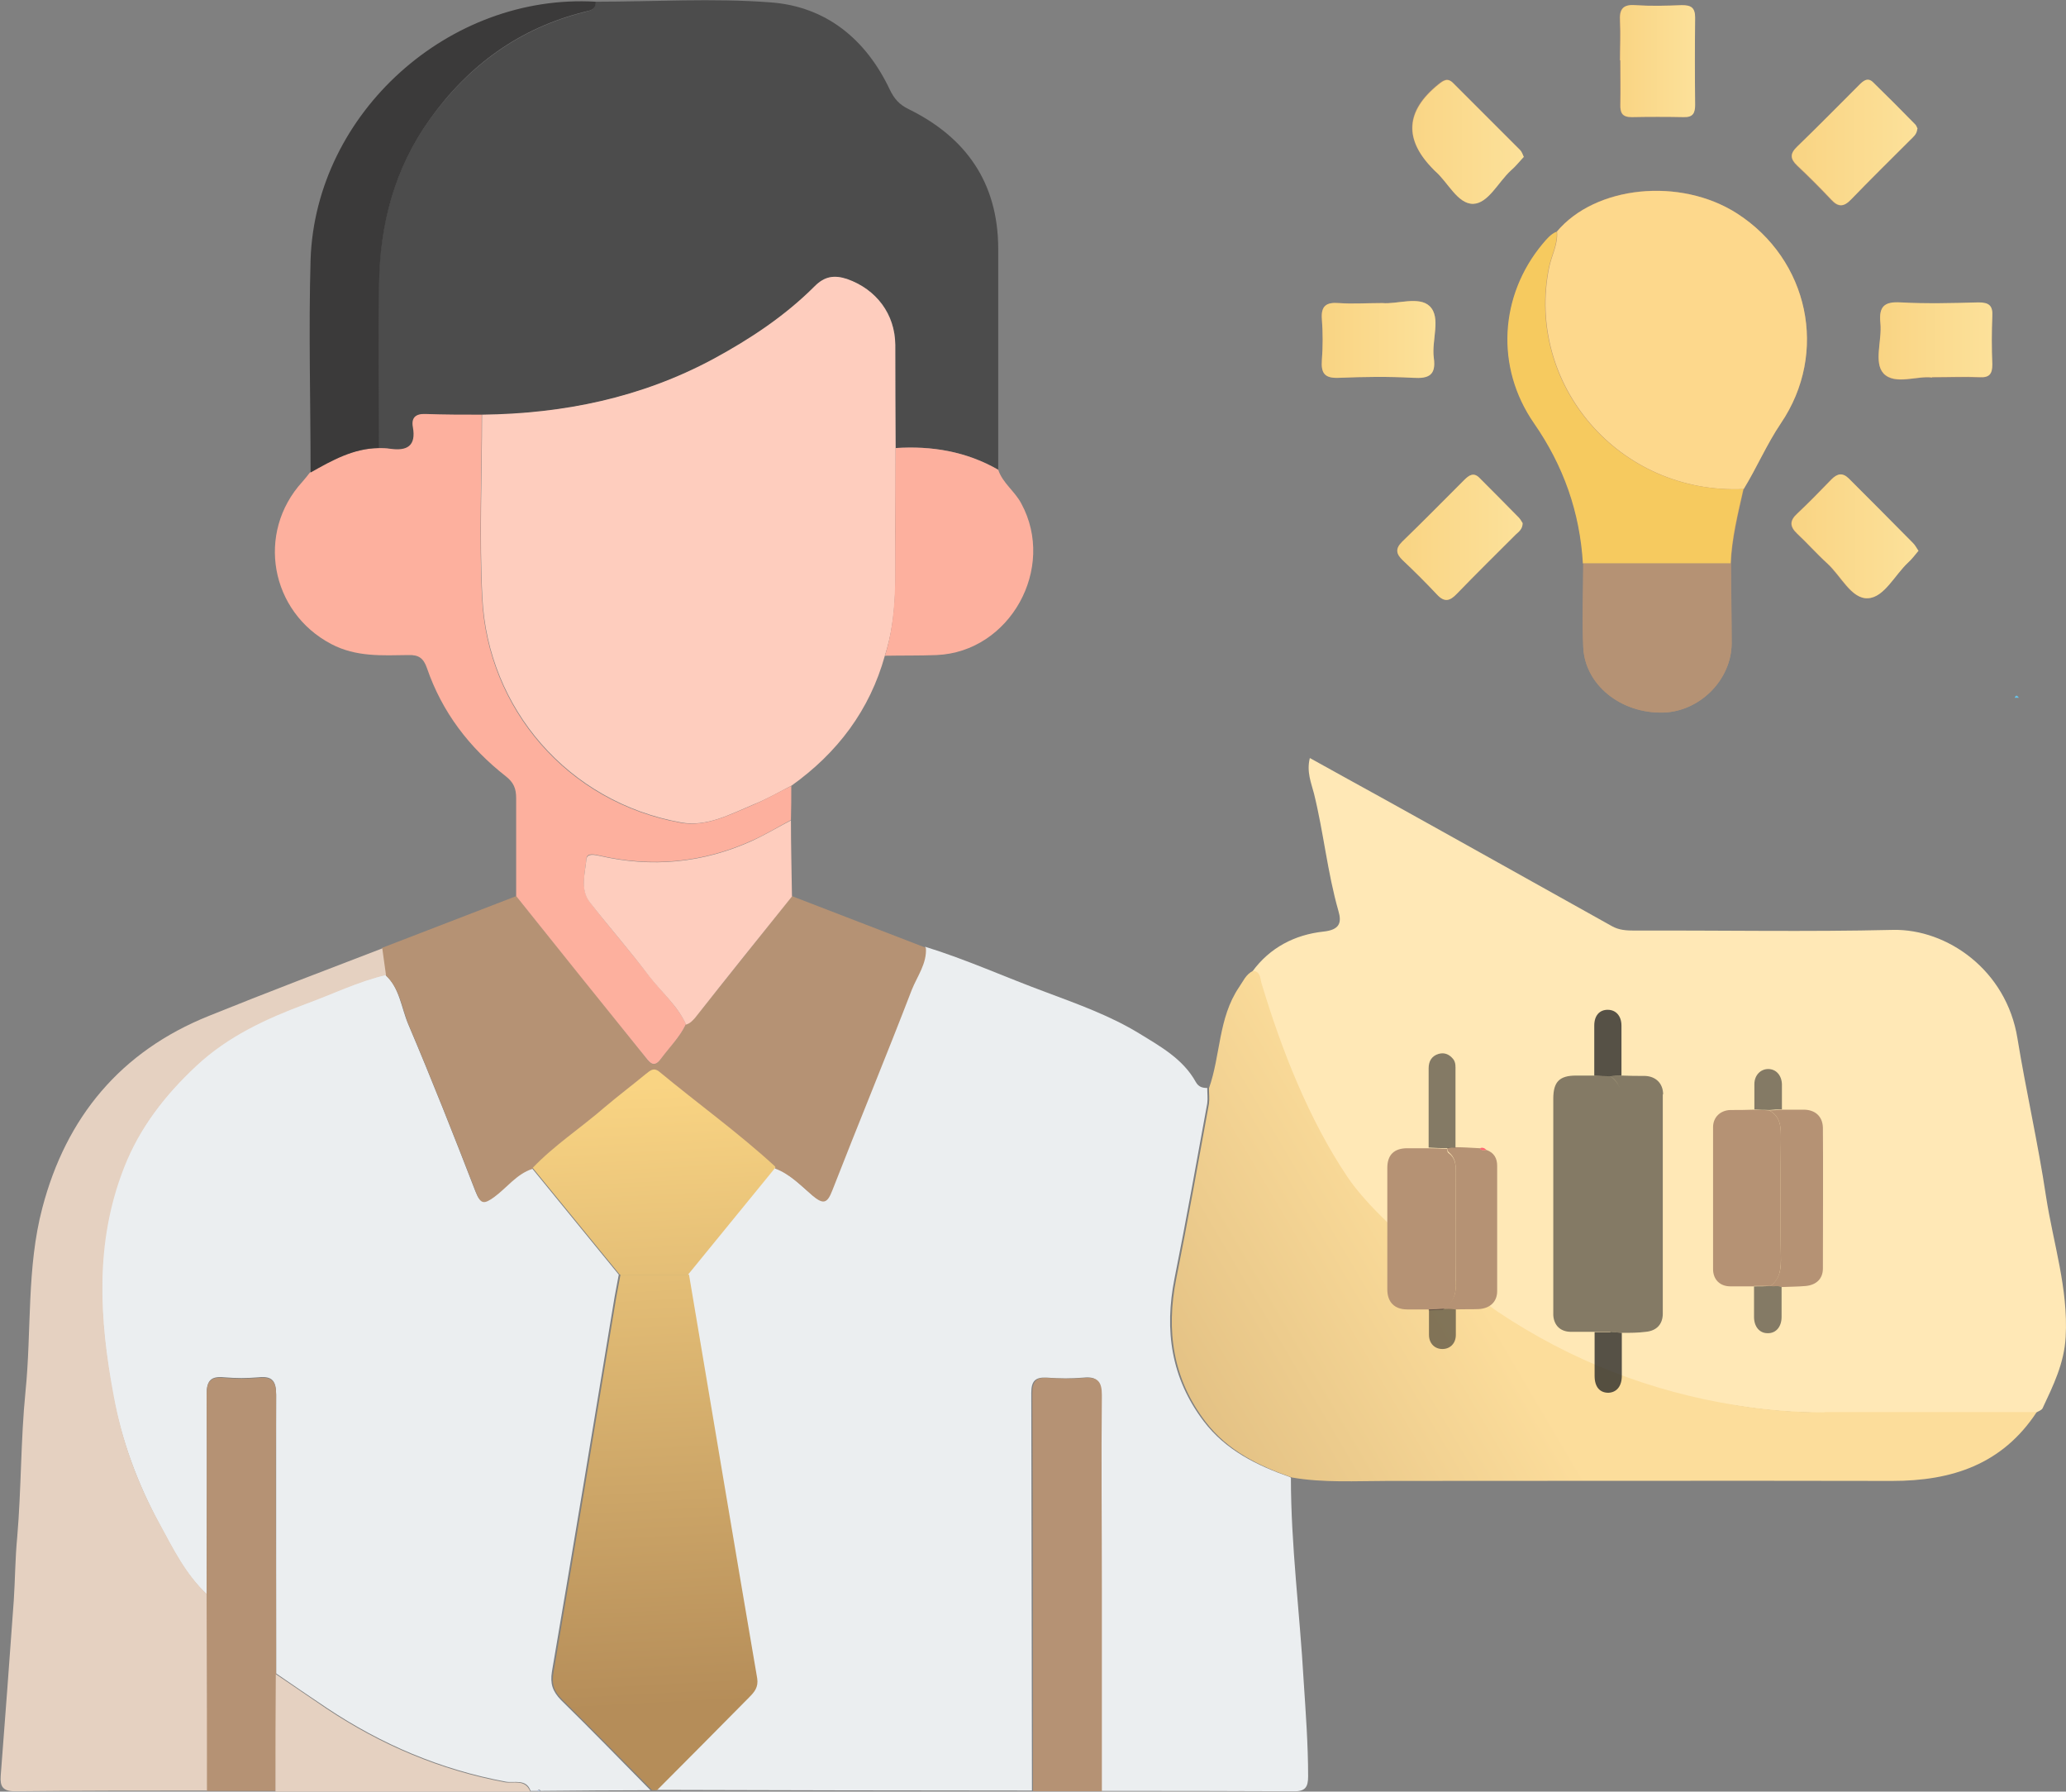
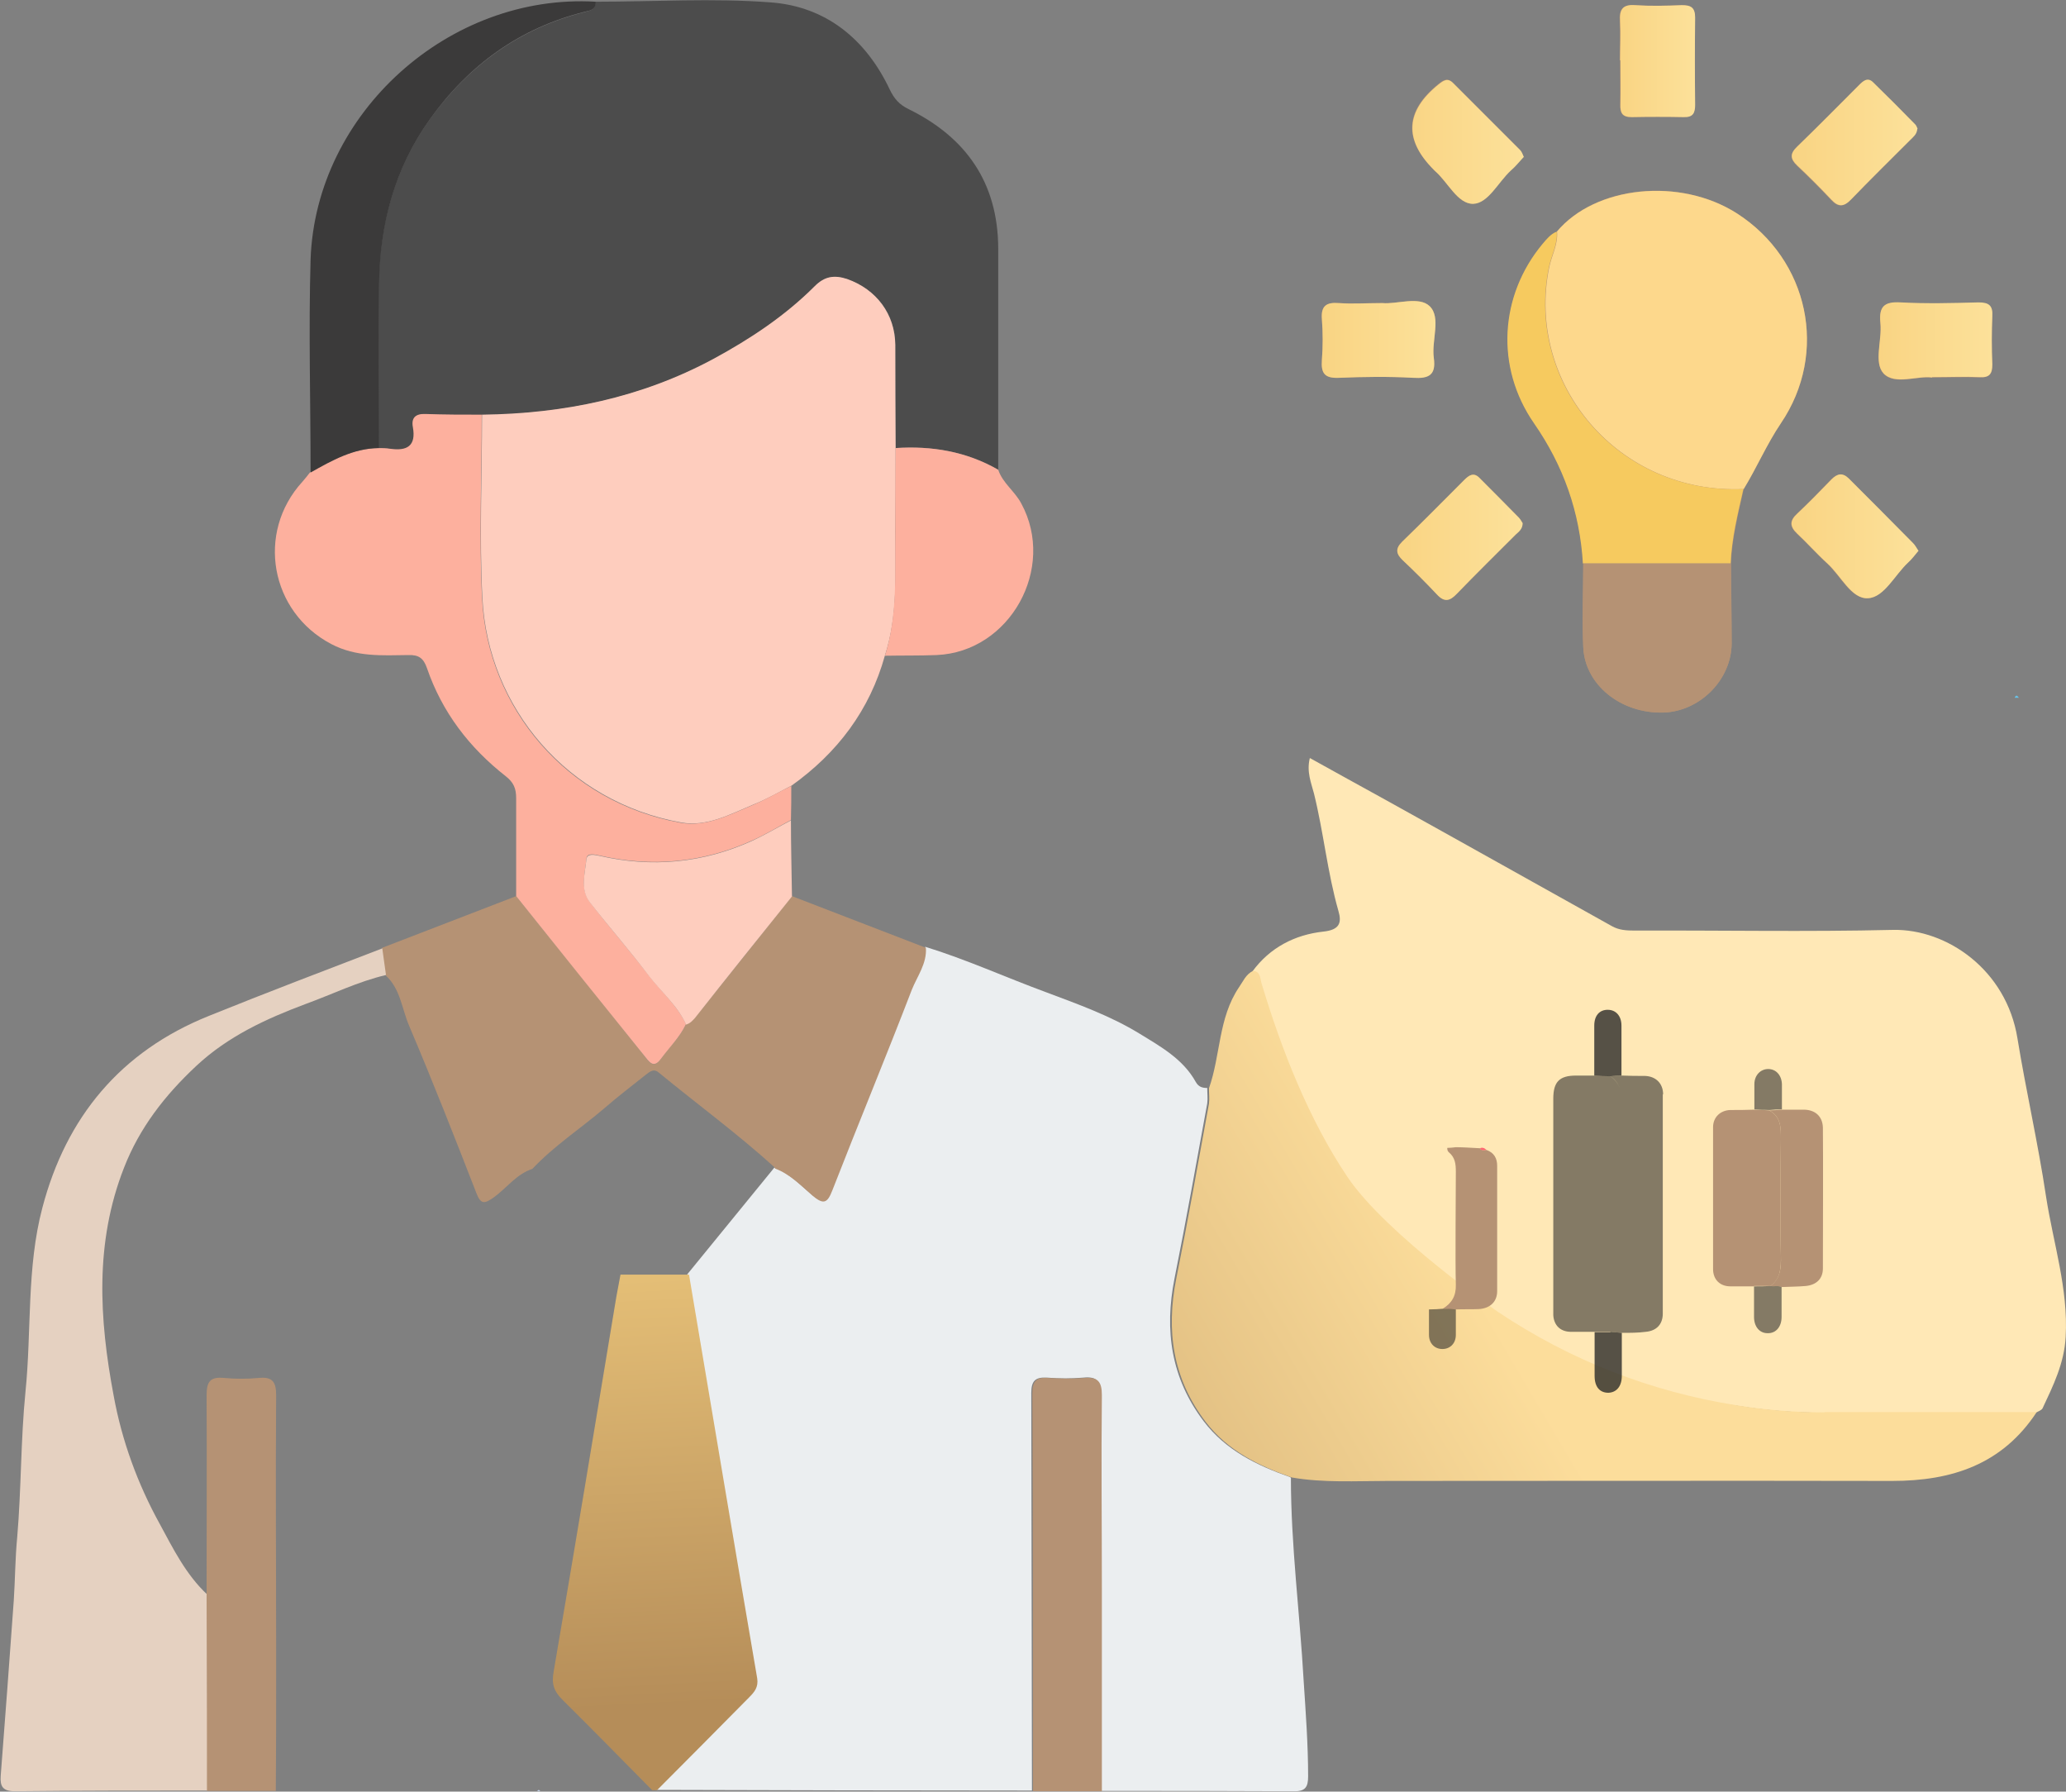
<svg xmlns="http://www.w3.org/2000/svg" xmlns:xlink="http://www.w3.org/1999/xlink" id="b" data-name="Layer 2" viewBox="0 0 60 52.02">
  <rect x="0" y="0" width="60" height="52.02" fill="#808080" stroke="none" />
  <defs>
    <style>
      .n {
        fill: #fdd88c;
      }

      .n, .o, .p, .q, .r, .s, .t, .u, .v, .w, .x, .y, .z, .aa, .ab, .ac, .ad, .ae, .af, .ag, .ah, .ai, .aj, .ak, .al {
        stroke-width: 0px;
      }

      .o {
        fill: #f6ca5f;
      }

      .p {
        fill: #67c3e8;
      }

      .q {
        fill: #3b3a3a;
      }

      .r {
        fill: #fecdbe;
      }

      .s {
        opacity: .78;
      }

      .s, .aa {
        fill: #272727;
      }

      .t {
        fill: #c1cfe7;
      }

      .u {
        fill: #fdb09e;
      }

      .v {
        fill: #ffe8b6;
      }

      .w {
        fill: #4c4c4c;
      }

      .x {
        fill: #fd6570;
      }

      .y {
        fill: #e5d1c1;
      }

      .z {
        fill: #ebeef0;
      }

      .aa {
        opacity: .57;
      }

      .ab {
        fill: url(#e);
      }

      .ac {
        fill: url(#f);
      }

      .ad {
        fill: url(#d);
      }

      .ae {
        fill: url(#j);
      }

      .af {
        fill: url(#i);
      }

      .ag {
        fill: url(#h);
      }

      .ah {
        fill: url(#m);
      }

      .ai {
        fill: url(#g);
      }

      .aj {
        fill: url(#k);
      }

      .ak {
        fill: url(#l);
      }

      .al {
        fill: #b59274;
      }
    </style>
    <linearGradient id="d" data-name="未命名漸層 2024" x1="43.02" y1="37.66" x2="20.67" y2="50.83" gradientUnits="userSpaceOnUse">
      <stop offset="0" stop-color="#fcdd9b" />
      <stop offset="1" stop-color="#b58d59" />
    </linearGradient>
    <linearGradient id="e" data-name="未命名漸層 9" x1="18.1" y1="31.56" x2="19.05" y2="49.56" gradientUnits="userSpaceOnUse">
      <stop offset="0" stop-color="#f9d483" />
      <stop offset="1" stop-color="#b58d59" />
    </linearGradient>
    <linearGradient id="f" data-name="未命名漸層 11" x1="52.03" y1="15.57" x2="55.71" y2="15.57" gradientUnits="userSpaceOnUse">
      <stop offset="0" stop-color="#f9d483" />
      <stop offset="1" stop-color="#fce19a" />
    </linearGradient>
    <linearGradient id="g" data-name="未命名漸層 11" x1="40.67" y1="4.12" x2="44.25" y2="4.12" xlink:href="#f" />
    <linearGradient id="h" data-name="未命名漸層 11" x1="52.04" y1="4.14" x2="55.68" y2="4.14" xlink:href="#f" />
    <linearGradient id="i" data-name="未命名漸層 11" x1="40.58" y1="15.6" x2="44.22" y2="15.6" xlink:href="#f" />
    <linearGradient id="j" data-name="未命名漸層 11" x1="47.04" y1="1.77" x2="49.21" y2="1.77" xlink:href="#f" />
    <linearGradient id="k" data-name="未命名漸層 11" x1="38.39" y1="9.85" x2="41.7" y2="9.85" xlink:href="#f" />
    <linearGradient id="l" data-name="未命名漸層 11" x1="54.55" y1="9.9" x2="57.86" y2="9.9" xlink:href="#f" />
    <linearGradient id="m" data-name="未命名漸層 9" x1="18.87" y1="31.52" x2="19.82" y2="49.52" xlink:href="#e" />
  </defs>
  <g id="c" data-name="Layer 1">
    <g>
      <path class="al" d="M45.98,16.36c0,.81-.04,1.62,0,2.42.04,1.1,1.09,1.94,2.32,1.91,1.07-.03,1.98-.95,1.99-2.01,0-.77-.01-1.54-.02-2.32.03-.73.21-1.44.37-2.16.38-.63.66-1.3,1.08-1.91,1.39-2.05.81-4.74-1.27-6.09-1.65-1.06-4.12-.82-5.24.53-.17.07-.28.21-.4.35-1.25,1.5-1.38,3.57-.25,5.21.86,1.23,1.33,2.58,1.42,4.07ZM55.71,16c-.06-.09-.1-.17-.16-.23-.62-.62-1.24-1.24-1.86-1.87-.18-.18-.34-.15-.51.02-.32.33-.65.67-.99.99-.22.2-.23.37-.01.58.3.28.58.59.88.87.39.36.69,1.03,1.18,1.01.47-.02.78-.68,1.17-1.04.1-.09.19-.21.29-.33ZM44.25,4.56c-.05-.09-.07-.16-.11-.21-.65-.65-1.3-1.3-1.95-1.95-.16-.16-.28-.07-.42.04q-1.45,1.17-.14,2.48s.02.03.04.04c.38.33.65.96,1.1.95.45,0,.73-.63,1.1-.97.13-.12.24-.26.37-.39ZM55.68,3.75s-.03-.1-.07-.13c-.4-.41-.81-.82-1.22-1.22-.17-.16-.29-.04-.41.08-.6.6-1.19,1.2-1.8,1.79-.2.2-.19.35,0,.54.34.32.67.65.99.99.21.23.37.21.58,0,.56-.58,1.14-1.15,1.71-1.72.09-.09.19-.17.21-.32ZM44.22,15.19s-.06-.11-.11-.16c-.38-.38-.76-.76-1.14-1.15-.18-.18-.31-.08-.45.06-.6.6-1.19,1.2-1.8,1.79-.21.2-.17.35.02.54.34.32.67.65.99.99.22.24.38.19.58-.02.56-.58,1.14-1.15,1.71-1.72.09-.09.19-.17.2-.33ZM47.05,1.75c0,.43,0,.86,0,1.29,0,.24.06.37.33.36.5-.01,1.01-.01,1.51,0,.27,0,.33-.12.33-.36,0-.84-.01-1.69,0-2.53,0-.3-.12-.37-.39-.36-.45.01-.9.03-1.35,0-.38-.02-.46.14-.44.47.02.38,0,.75,0,1.13ZM40.15,8.8c-.48,0-.88.02-1.27,0-.36-.02-.53.08-.49.47.03.39.03.79,0,1.18-.03.39.08.54.5.52.72-.03,1.44-.04,2.15,0,.46.02.67-.09.6-.58-.07-.51.22-1.17-.12-1.5-.31-.3-.96-.05-1.37-.09ZM56.11,10.96c.52,0,.95-.01,1.38,0,.28.01.38-.1.37-.37-.02-.47-.02-.93,0-1.4.01-.31-.1-.4-.4-.4-.75.02-1.51.04-2.26,0-.48-.03-.64.12-.59.6.06.5-.2,1.14.09,1.46.33.35.99.05,1.41.12Z" />
      <path class="z" d="M37.49,42.91c0,1.97.26,3.93.37,5.89.06.92.13,1.85.13,2.78,0,.32-.09.44-.43.43-1.86-.01-3.73-.01-5.59-.01,0-1.97,0-3.93,0-5.9,0-1.87-.01-3.73,0-5.6,0-.4-.12-.54-.51-.5-.35.03-.7.03-1.05,0-.35-.02-.46.1-.46.45.01,3.85.01,7.69.02,11.54-3.65,0-7.3-.01-10.94-.02.89-.9,1.78-1.8,2.67-2.69.16-.16.28-.3.24-.56-.66-3.9-1.32-7.81-1.98-11.72.84-1.03,1.69-2.07,2.53-3.1.43.16.74.5,1.08.78.31.27.43.25.58-.14.76-1.95,1.56-3.88,2.31-5.83.15-.4.44-.76.41-1.22,1.2.37,2.34.89,3.51,1.32.93.35,1.86.68,2.71,1.2.62.38,1.27.74,1.64,1.41.08.14.19.17.33.17,0,.15.02.3,0,.45-.31,1.69-.61,3.39-.95,5.08-.3,1.51-.1,2.9.85,4.15.64.84,1.54,1.28,2.51,1.62Z" />
      <path class="v" d="M59.42,34.74c-.23-1.54-.58-3.06-.83-4.59-.32-1.99-2.05-3.18-3.61-3.15-2.5.06-5,.01-7.5.02-.24,0-.46-.01-.67-.13-2.19-1.22-4.38-2.45-6.58-3.67-.72-.4-1.44-.79-2.19-1.21-.1.4.04.72.12,1.03.28,1.13.39,2.29.71,3.41.1.34.04.55-.44.6-.82.09-1.55.46-2.06,1.16.23.03.21.22.25.37.58,1.93.1,6.68.74,7.35s2.4,3.64,2.4,3.64c.68.26,2.14.67,2.73,1.06,2.11,1.39,5.43-.22,7.91.18.85.14,1.71.21,2.57.21,2.05,0,4.1,0,6.15,0,.07-.04.17-.07.2-.13.31-.66.63-1.31.67-2.07.08-1.4-.36-2.72-.57-4.08Z" />
-       <path class="z" d="M18.94,51.98c-1.08,0-2.16.01-3.24.02-.03-.05-.06-.05-.09,0-.07,0-.14,0-.2,0-.13-.37-.49-.22-.73-.27-1.88-.35-3.6-1.08-5.19-2.14-.49-.33-.98-.66-1.47-1,0-.23,0-.47,0-.7,0-2.47,0-4.93,0-7.4,0-.4-.12-.54-.51-.5-.33.03-.67.03-1,0-.4-.04-.51.11-.51.5.02,1.93,0,3.86,0,5.8-.62-.57-.99-1.33-1.38-2.05-.63-1.17-1.09-2.41-1.34-3.73-.41-2.23-.55-4.44.3-6.61.46-1.16,1.2-2.11,2.1-2.96.92-.86,2.03-1.38,3.18-1.8.78-.29,1.52-.65,2.33-.84.42.39.46.96.67,1.45.68,1.6,1.32,3.22,1.95,4.85.14.35.24.33.52.13.37-.27.65-.67,1.11-.82.84,1.03,1.69,2.07,2.53,3.1-.04.21-.08.43-.12.64-.6,3.63-1.2,7.26-1.82,10.88-.06.36.02.58.26.83.88.86,1.74,1.75,2.6,2.62Z" />
      <path class="w" d="M17.3.05c1.7,0,3.4-.11,5.09.02,1.6.12,2.76,1.07,3.45,2.53.13.27.28.44.55.57,1.67.82,2.59,2.14,2.6,4.03,0,2.15,0,4.3,0,6.44-.93-.53-1.93-.7-2.98-.63,0-1,0-1.99-.01-2.99,0-.9-.55-1.62-1.4-1.91-.37-.13-.65-.09-.94.21-.86.87-1.87,1.54-2.94,2.11-2.09,1.12-4.35,1.59-6.71,1.62-.55,0-1.1,0-1.64-.02-.29-.01-.41.1-.36.38.1.55-.16.7-.66.63-.11-.02-.23-.01-.35-.02,0-1.58-.01-3.16,0-4.74.02-1.74.44-3.36,1.47-4.8,1.14-1.58,2.62-2.66,4.51-3.13.18-.05.32-.07.31-.29Z" />
      <path class="r" d="M14.01,12.04c2.36-.03,4.61-.49,6.71-1.62,1.07-.58,2.08-1.25,2.94-2.11.29-.29.57-.33.94-.21.85.3,1.39,1.02,1.4,1.91,0,1,0,1.99.01,2.99,0,.81,0,1.62-.01,2.44,0,1.21.08,2.42-.3,3.59-.44,1.59-1.38,2.83-2.71,3.78-.37.19-.73.4-1.11.55-.67.28-1.36.66-2.1.52-3.29-.59-5.61-3.32-5.77-6.52-.09-1.77-.01-3.56-.01-5.33Z" />
      <path class="ad" d="M52.98,41.01c-.86,0-1.72-.07-2.57-.21-2.49-.4-4.77-1.29-6.88-2.69,0,0-3.28-2.27-4.4-3.94s-1.91-3.68-2.49-5.61c-.05-.15-.02-.35-.25-.37-.21.1-.29.31-.41.48-.6.89-.53,1.97-.87,2.93,0,.15.02.3,0,.45-.31,1.69-.61,3.39-.95,5.08-.3,1.51-.1,2.9.85,4.15.64.84,1.54,1.28,2.51,1.62.92.16,1.86.1,2.79.1,4.88,0,9.76-.01,14.64,0,1.74,0,3.2-.48,4.2-2-2.05,0-4.1,0-6.15,0Z" />
      <path class="y" d="M11.21,28.31c-.81.19-1.56.56-2.33.84-1.15.43-2.26.94-3.18,1.8-.91.85-1.65,1.8-2.1,2.96-.85,2.17-.72,4.38-.3,6.61.24,1.32.7,2.57,1.34,3.73.39.72.76,1.47,1.38,2.05,0,1.9,0,3.79.01,5.69-1.87,0-3.73,0-5.6.02-.35,0-.43-.14-.41-.44.13-1.7.26-3.4.38-5.1.04-.61.04-1.22.1-1.84.12-1.4.1-2.82.24-4.22.18-1.78.03-3.6.49-5.34.69-2.63,2.27-4.54,4.83-5.57,1.68-.68,3.37-1.32,5.06-1.97.04.26.07.52.11.79Z" />
      <path class="al" d="M11.21,28.31c-.04-.26-.07-.52-.11-.79,1.3-.5,2.6-1,3.89-1.5,1.24,1.54,2.48,3.08,3.71,4.62.13.17.27.42.49.11.24-.34.55-.62.73-1.01.12-.03.2-.11.27-.2.94-1.17,1.88-2.35,2.81-3.52,1.3.5,2.6,1,3.89,1.5.03.46-.25.82-.41,1.22-.75,1.95-1.55,3.88-2.31,5.83-.15.39-.27.4-.58.14-.33-.29-.65-.62-1.08-.78,0-.01-.01-.03-.02-.04-1.07-.97-2.23-1.82-3.35-2.74-.16-.14-.27-.03-.39.06-.4.32-.81.63-1.2.97-.69.59-1.46,1.09-2.09,1.76-.46.15-.74.55-1.11.82-.28.2-.39.22-.52-.13-.63-1.62-1.27-3.25-1.95-4.85-.21-.49-.25-1.06-.67-1.45Z" />
      <path class="u" d="M19.92,29.74c-.18.38-.48.67-.73,1.01-.22.3-.35.06-.49-.11-1.24-1.54-2.48-3.08-3.71-4.62,0-.95,0-1.9,0-2.85,0-.27-.07-.45-.3-.63-1.06-.83-1.85-1.86-2.29-3.14-.1-.29-.24-.39-.54-.38-.76.01-1.52.06-2.24-.32-1.77-.93-2.19-3.23-.84-4.71.08-.09.15-.18.22-.27.62-.35,1.24-.7,1.98-.71.12,0,.23,0,.35.02.49.07.76-.08.66-.63-.05-.27.08-.39.36-.38.55.02,1.09.02,1.64.02,0,1.78-.08,3.56.01,5.33.16,3.2,2.47,5.93,5.77,6.52.74.13,1.43-.24,2.1-.52.38-.16.74-.37,1.11-.55,0,.33,0,.66-.01.99-.38.2-.75.43-1.14.6-1.42.64-2.9.78-4.42.43-.14-.03-.37-.09-.38.1-.04.42-.18.88.1,1.25.55.72,1.16,1.41,1.71,2.13.36.47.82.86,1.08,1.41Z" />
      <path class="ab" d="M18.94,51.98c-.87-.88-1.73-1.76-2.6-2.62-.25-.25-.33-.46-.26-.83.62-3.62,1.22-7.25,1.82-10.88.04-.21.08-.43.12-.64.66,0,1.33,0,1.99,0,.66,3.91,1.31,7.81,1.98,11.72.04.26-.08.4-.24.56-.89.9-1.78,1.8-2.67,2.69-.04,0-.08,0-.12,0Z" />
      <path class="q" d="M11,13.01c-.74.01-1.36.36-1.98.71,0-2.06-.06-4.13,0-6.19C9.17,3.27,13.05-.2,17.3.05c.01.22-.13.25-.31.29-1.9.47-3.38,1.55-4.51,3.13-1.03,1.44-1.45,3.06-1.47,4.8-.02,1.58,0,3.16,0,4.74Z" />
      <path class="al" d="M6.01,52c0-1.9,0-3.79-.01-5.69,0-1.93.01-3.86,0-5.8,0-.4.11-.54.51-.5.33.03.67.03,1,0,.39-.04.51.1.51.5-.02,2.47,0,4.93,0,7.4,0,.23,0,.47,0,.7,0,1.13,0,2.26-.01,3.39-.66,0-1.33,0-1.99,0Z" />
      <path class="al" d="M30,52c0-3.85,0-7.69-.02-11.54,0-.35.11-.48.46-.45.35.02.7.03,1.05,0,.39-.03.51.1.51.5-.02,1.87,0,3.73,0,5.6,0,1.97,0,3.93,0,5.9-.66,0-1.32,0-1.98,0Z" />
      <path class="u" d="M25.7,19.04c.37-1.17.29-2.39.3-3.59,0-.81,0-1.62.01-2.44,1.05-.07,2.06.1,2.98.63.13.39.48.62.67.98,1.02,1.88-.33,4.31-2.46,4.4-.5.02-1,.01-1.5.02Z" />
      <path class="r" d="M19.92,29.74c-.25-.55-.72-.94-1.08-1.41-.55-.73-1.15-1.41-1.71-2.13-.29-.37-.14-.83-.1-1.25.02-.18.24-.13.38-.1,1.52.35,3,.21,4.42-.43.39-.18.76-.4,1.14-.6,0,.74.02,1.47.03,2.21-.94,1.17-1.88,2.34-2.81,3.52-.08.09-.15.17-.27.2Z" />
-       <path class="y" d="M8,52c0-1.13,0-2.26.01-3.39.49.33.98.67,1.47,1,1.59,1.06,3.31,1.79,5.19,2.14.23.04.59-.1.73.27-2.47,0-4.93,0-7.4,0Z" />
      <path class="p" d="M58.51,20.26c.04-.1.08-.06.12,0-.04,0-.08,0-.12,0Z" />
      <path class="t" d="M15.6,52.01c.03-.05.06-.05.09,0,0,0-.05,0-.05,0h-.05Z" />
      <path class="n" d="M45.21,6.73c1.12-1.34,3.59-1.59,5.24-.53,2.08,1.34,2.66,4.04,1.27,6.09-.41.61-.7,1.29-1.08,1.91-3.65.16-6.33-3.07-5.65-6.43.07-.35.26-.67.23-1.04Z" />
      <path class="o" d="M45.21,6.73c.03.37-.16.69-.23,1.04-.68,3.36,2,6.59,5.65,6.43-.16.71-.34,1.42-.37,2.16-1.43,0-2.86,0-4.29,0-.09-1.49-.56-2.83-1.42-4.07-1.13-1.63-1-3.71.25-5.21.12-.14.23-.28.4-.35Z" />
      <path class="al" d="M45.98,16.36c1.43,0,2.86,0,4.29,0,0,.77.02,1.54.02,2.32,0,1.06-.93,1.98-1.99,2.01-1.23.03-2.28-.81-2.32-1.91-.03-.81,0-1.61,0-2.42Z" />
      <path class="ac" d="M55.71,16c-.1.12-.19.24-.29.33-.39.36-.7,1.02-1.17,1.04-.48.03-.78-.65-1.18-1.01-.31-.28-.58-.59-.88-.87-.22-.21-.21-.38.01-.58.34-.32.66-.65.99-.99.17-.17.32-.21.51-.02.62.62,1.24,1.24,1.86,1.87.06.06.1.14.16.23Z" />
      <path class="ai" d="M44.25,4.56c-.13.14-.24.28-.37.39-.37.34-.66.96-1.1.97-.45,0-.73-.63-1.1-.95-.01-.01-.03-.03-.04-.04q-1.31-1.31.14-2.48c.14-.11.26-.2.42-.04.65.65,1.3,1.3,1.95,1.95.05.05.07.12.11.21Z" />
      <path class="ag" d="M55.68,3.75c-.01.15-.12.23-.21.32-.57.57-1.15,1.14-1.71,1.72-.21.22-.37.23-.58,0-.32-.34-.65-.67-.99-.99-.2-.19-.21-.34,0-.54.61-.59,1.2-1.19,1.8-1.79.12-.12.25-.24.41-.08.41.4.82.81,1.22,1.22.04.04.05.09.07.13Z" />
      <path class="af" d="M44.22,15.19c0,.17-.11.25-.2.33-.57.57-1.15,1.14-1.71,1.72-.2.21-.36.26-.58.02-.32-.34-.65-.67-.99-.99-.19-.18-.23-.33-.02-.54.61-.59,1.2-1.19,1.8-1.79.14-.14.28-.24.45-.06.38.38.76.76,1.14,1.15.05.05.08.12.11.16Z" />
      <path class="ae" d="M47.05,1.75c0-.38.02-.75,0-1.13-.02-.33.06-.5.44-.47.45.03.9.02,1.35,0,.26,0,.39.06.39.36-.01.84-.01,1.69,0,2.53,0,.24-.06.37-.33.36-.5-.01-1.01-.01-1.51,0-.27,0-.34-.12-.33-.36.01-.43,0-.86,0-1.29Z" />
      <path class="aj" d="M40.15,8.8c.41.04,1.06-.21,1.37.09.34.33.05.99.12,1.5.07.5-.14.61-.6.58-.72-.04-1.44-.03-2.15,0-.42.02-.53-.13-.5-.52.03-.39.03-.79,0-1.18-.03-.39.13-.5.49-.47.39.03.79,0,1.27,0Z" />
      <path class="ak" d="M56.11,10.96c-.42-.06-1.08.23-1.41-.12-.29-.32-.04-.96-.09-1.46-.05-.48.11-.63.59-.6.75.04,1.51.02,2.26,0,.3,0,.42.09.4.4-.02.47-.02.93,0,1.4,0,.28-.09.39-.37.37-.43-.02-.86,0-1.38,0Z" />
-       <path class="ah" d="M19.99,37.01c-.66,0-1.33,0-1.99,0-.84-1.03-1.69-2.07-2.53-3.1.63-.66,1.4-1.16,2.09-1.76.39-.33.8-.64,1.2-.97.12-.09.22-.2.39-.06,1.11.92,2.28,1.76,3.35,2.74.01.01.02.03.02.04-.84,1.03-1.69,2.07-2.53,3.1Z" />
      <g>
        <path class="aa" d="M48.3,31.78c0-.32-.21-.53-.53-.54-.22,0-.44,0-.66-.01-.11,0-.22.01-.34.02.15.1.23.23.28.37-.05-.14-.13-.26-.28-.37l-.46-.02c-.18,0-.36,0-.54,0-.48,0-.66.18-.66.67,0,2.32,0,3.8,0,6.12,0,.06,0,.11,0,.17.02.29.2.47.49.48.24,0,.47,0,.71,0,.15,0,.31,0,.46,0l.33.03c.24,0,.47,0,.7-.03.31-.03.49-.22.49-.53,0-2.4,0-3.97,0-6.37Z" />
        <path class="s" d="M47.1,31.23c-.11,0-.22.01-.34.02-.15,0-.3-.01-.46-.02,0-.48,0-.97,0-1.45,0-.29.15-.46.39-.46.24,0,.4.18.4.46,0,.48,0,.97,0,1.45Z" />
        <path class="s" d="M46.77,38.67c.11.01.22.02.33.03,0,.42,0,.83,0,1.25,0,.3-.15.48-.39.49-.25,0-.4-.17-.4-.49,0-.42,0-.84,0-1.27.15,0,.31,0,.46,0Z" />
      </g>
      <g>
        <path class="al" d="M50.94,37.35c-.23,0-.46,0-.69,0-.3,0-.5-.2-.5-.5,0-.97,0-3.15,0-4.12,0-.29.21-.49.5-.5.23,0,.46,0,.69-.01.15,0,.29.01.44.02.35.19.34.51.34.85-.01.72-.02,2.66,0,3.38,0,.34,0,.65-.3.87h-.48Z" />
        <path class="al" d="M51.42,37.34c.29-.23.31-.53.3-.87-.02-.72-.01-2.66,0-3.38,0-.34.01-.66-.34-.85.12,0,.24-.01.36-.02.21,0,.43,0,.64,0,.33,0,.55.19.56.52.01.96,0,3.13,0,4.09,0,.3-.19.48-.5.51-.23.02-.47.02-.7.03-.1-.05-.21-.01-.32-.03Z" />
        <path class="aa" d="M51.42,37.34c.11.02.22-.02.32.03,0,.29,0,.58,0,.87,0,.29-.17.48-.41.47-.23,0-.39-.19-.39-.47,0-.3,0-.59,0-.89.16,0,.32,0,.48-.01Z" />
        <path class="aa" d="M51.75,32.21c-.12,0-.24.01-.36.02-.15,0-.29-.01-.44-.02,0-.24,0-.48,0-.73,0-.26.18-.44.4-.44.23,0,.39.18.4.44,0,.24,0,.48,0,.73Z" />
      </g>
      <g>
-         <path class="al" d="M41.49,38.02c-.21,0-.41,0-.62,0-.37,0-.58-.21-.58-.58,0-.77,0-2.76,0-3.53,0-.38.2-.57.58-.57.21,0,.41,0,.62,0,.18,0,.36.01.54.02,0,.05,0,.1.05.13.19.14.2.34.2.56,0,.69-.02,2.59,0,3.28,0,.32-.12.54-.38.7-.14,0-.28.01-.41.02Z" />
        <path class="al" d="M41.9,38c.26-.16.39-.37.38-.7-.02-.69,0-2.59,0-3.28,0-.22-.02-.41-.2-.56-.04-.03-.05-.08-.05-.13.08,0,.17-.01.25-.02.23,0,.47.02.7.03.04.08.12.05.19.05.22.08.31.24.31.46,0,.81,0,2.83,0,3.64,0,.31-.21.5-.53.52-.22.01-.44,0-.66.01-.13,0-.25-.01-.38-.02Z" />
-         <path class="aa" d="M42.28,33.32c-.08,0-.17.01-.25.02-.18,0-.36-.01-.54-.02,0-.77,0-1.53,0-2.3,0-.21.09-.36.29-.42.18-.05.32.02.43.16.07.1.06.21.06.32,0,.75,0,1.49,0,2.24Z" />
        <path class="aa" d="M41.9,38c.13,0,.25.01.38.02,0,.25,0,.5,0,.74,0,.25-.17.41-.39.41-.23,0-.39-.17-.39-.41,0-.25,0-.5,0-.74.14,0,.28-.01.41-.02Z" />
        <path class="x" d="M43.17,33.39c-.07,0-.14.04-.19-.05.07-.03.13-.01.19.05Z" />
      </g>
    </g>
  </g>
</svg>